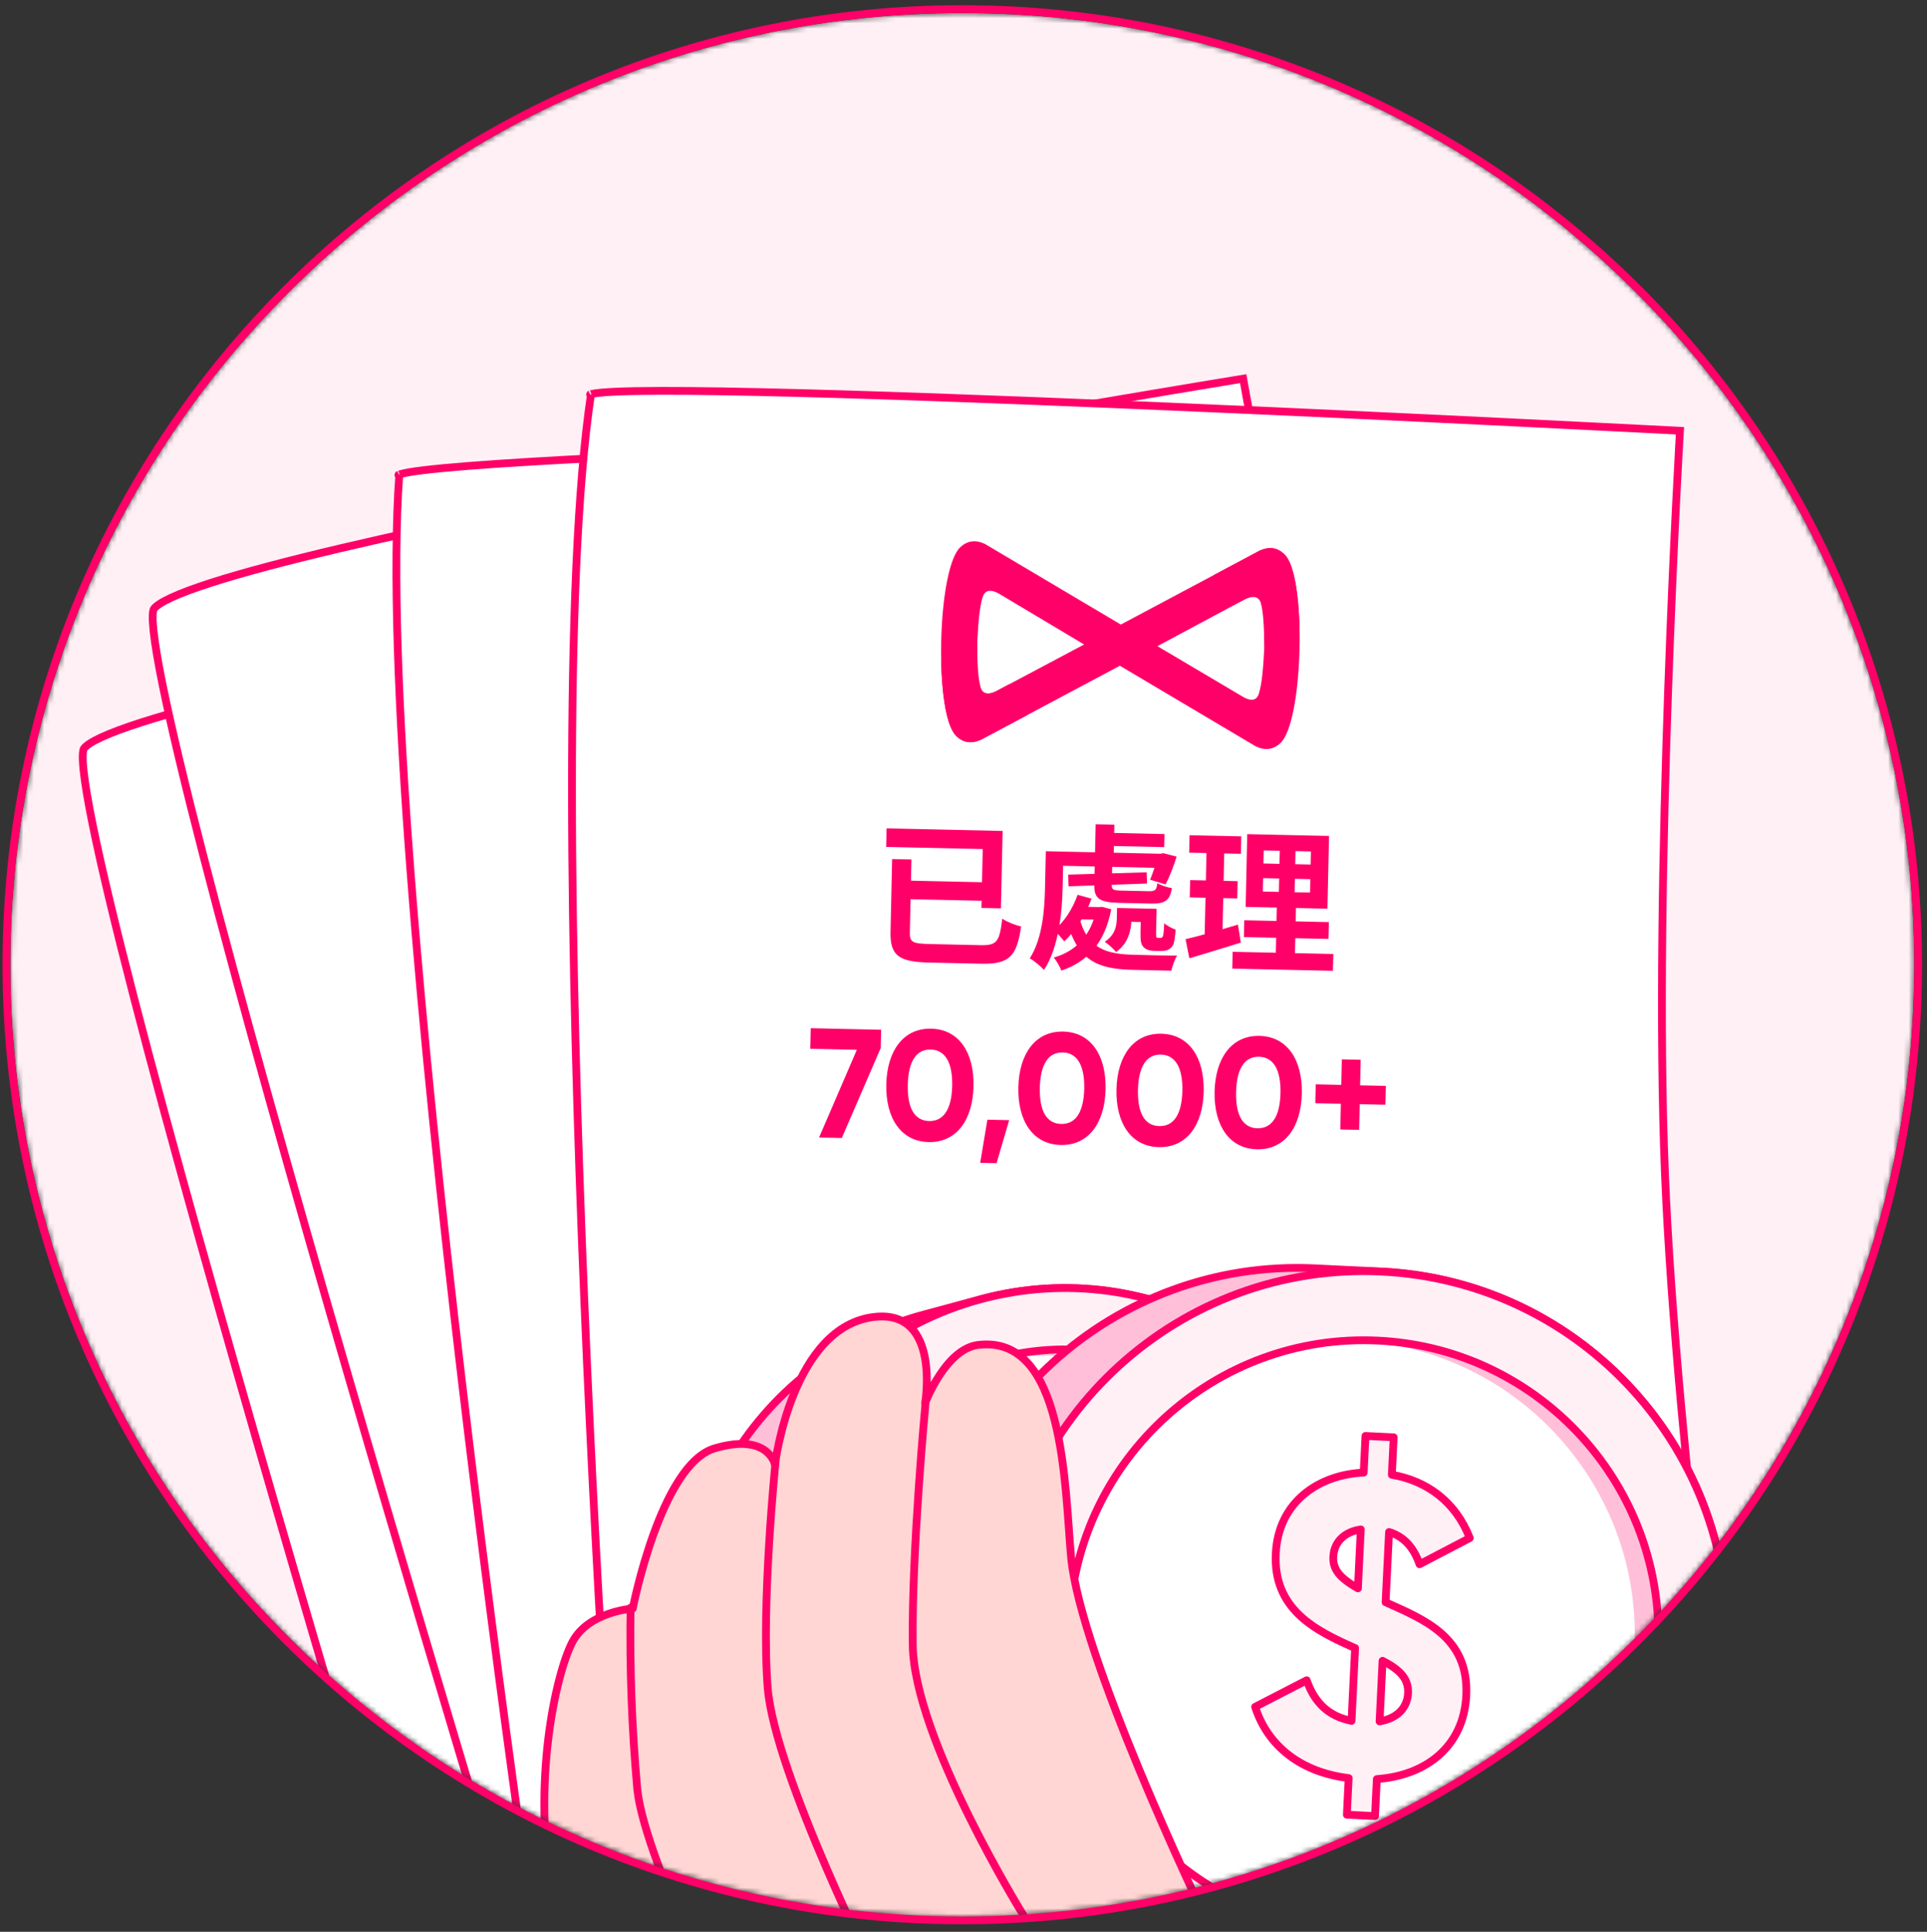
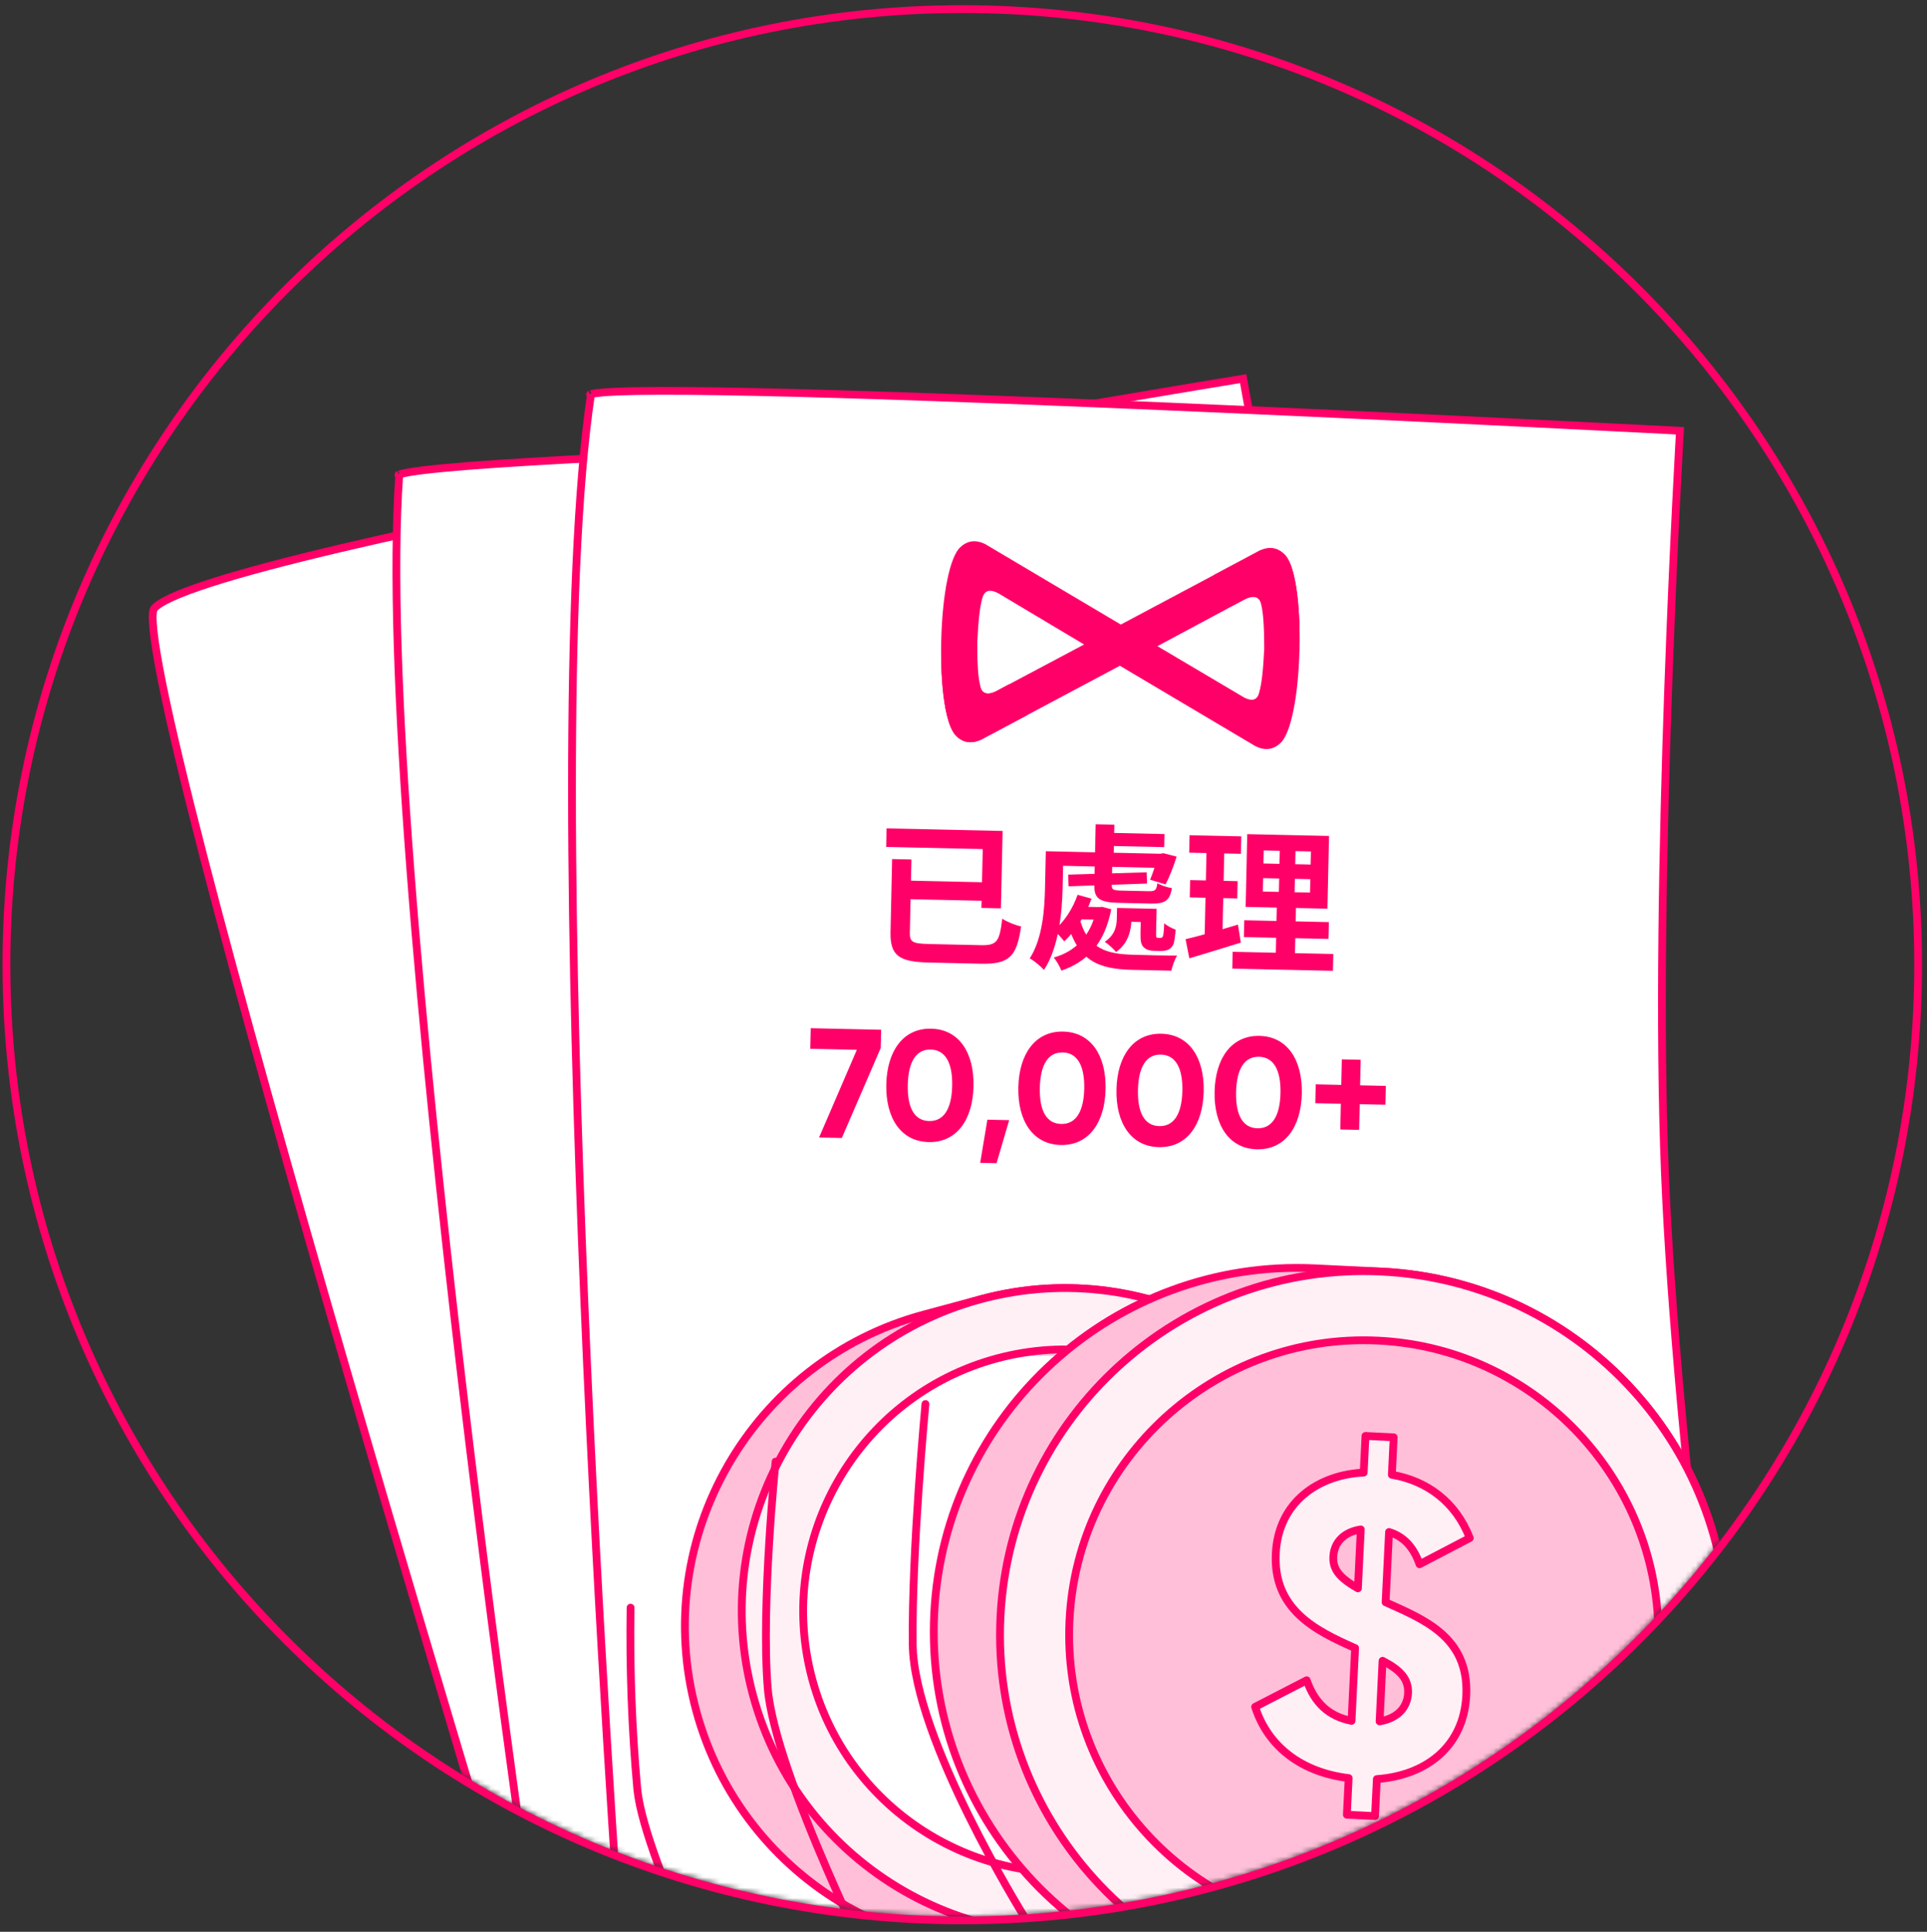
<svg xmlns="http://www.w3.org/2000/svg" width="371" height="372" viewBox="0 0 371 372" fill="none">
  <rect x="0" y="0" width="371" height="372" fill="#333333" stroke="none" />
  <mask id="mask0_39_1683" style="mask-type:luminance" maskUnits="userSpaceOnUse" x="1" y="2" width="368" height="368">
    <path d="M1.989 185.779C1.989 84.557 84.046 2.5 185.268 2.5C286.49 2.5 368.547 84.557 368.547 185.779C368.547 287.001 286.49 369.058 185.268 369.058C84.046 369.058 1.989 287.001 1.989 185.779Z" fill="white" />
  </mask>
  <g mask="url(#mask0_39_1683)">
-     <path d="M1.989 185.779C1.989 84.557 84.046 2.5 185.268 2.5C286.49 2.5 368.547 84.557 368.547 185.779C368.547 287.001 286.49 369.058 185.268 369.058C84.046 369.058 1.989 287.001 1.989 185.779Z" fill="#FFF0F6" />
-     <path d="M16.138 144.173C16.304 143.926 16.645 143.602 17.228 143.214C17.801 142.833 18.558 142.424 19.499 141.988C21.379 141.116 23.932 140.167 27.073 139.154C33.353 137.131 41.91 134.879 51.977 132.504C72.109 127.754 98.221 122.526 124.097 117.665C149.97 112.805 175.599 108.313 194.759 105.036C204.339 103.398 212.302 102.063 217.87 101.139C220.654 100.676 222.839 100.316 224.328 100.072C224.982 99.964 225.503 99.879 225.88 99.817C225.894 99.897 225.909 99.982 225.925 100.073C226.041 100.72 226.212 101.675 226.435 102.909C226.881 105.378 227.536 108.965 228.369 113.438C230.035 122.384 232.414 134.875 235.269 149.053C240.978 177.404 248.593 212.523 256.206 239.546C263.55 265.614 274.899 298.369 284.408 324.596C289.164 337.712 293.46 349.199 296.568 357.408C298.122 361.513 299.379 364.798 300.247 367.057C300.681 368.186 301.018 369.059 301.247 369.65C301.264 369.694 301.281 369.737 301.297 369.778L94.081 427.673L94.053 427.583C93.894 427.062 93.657 426.288 93.349 425.278C92.733 423.259 91.83 420.297 90.682 416.523C88.388 408.975 85.117 398.181 81.212 385.2C73.401 359.236 63.053 324.52 52.901 289.509C42.75 254.497 32.797 219.197 25.777 192.061C22.267 178.492 19.492 166.975 17.793 158.561C16.943 154.351 16.365 150.935 16.098 148.433C15.963 147.18 15.909 146.178 15.933 145.429C15.945 145.055 15.976 144.761 16.02 144.539C16.066 144.309 16.117 144.205 16.138 144.173Z" fill="white" stroke="#FF0068" stroke-width="1.5" />
    <path d="M29.607 117.275C29.772 117.027 30.113 116.703 30.697 116.315C31.27 115.935 32.027 115.525 32.967 115.089C34.848 114.217 37.401 113.268 40.542 112.256C46.821 110.233 55.379 107.981 65.446 105.605C85.578 100.856 111.689 95.628 137.565 90.767C163.439 85.906 189.067 81.414 208.228 78.138C217.808 76.499 225.771 75.165 231.339 74.24C234.123 73.778 236.308 73.418 237.797 73.173C238.451 73.066 238.971 72.981 239.349 72.919C239.363 72.998 239.378 73.083 239.394 73.175C239.51 73.821 239.681 74.776 239.904 76.011C240.35 78.48 241.005 82.067 241.838 86.54C243.503 95.486 245.883 107.976 248.738 122.154C254.447 150.505 262.061 185.624 269.674 212.647C277.018 238.715 288.368 271.471 297.877 297.697C302.632 310.813 306.929 322.301 310.037 330.51C311.591 334.614 312.848 337.899 313.716 340.158C314.15 341.288 314.487 342.161 314.716 342.751C314.733 342.796 314.749 342.838 314.765 342.879L107.549 400.775L107.522 400.684C107.362 400.163 107.126 399.39 106.818 398.38C106.201 396.361 105.298 393.398 104.151 389.624C101.856 382.076 98.586 371.283 94.68 358.301C86.87 332.338 76.521 297.622 66.37 262.611C56.218 227.599 46.266 192.298 39.246 165.163C35.736 151.593 32.961 140.076 31.262 131.662C30.412 127.453 29.834 124.036 29.566 121.535C29.432 120.282 29.378 119.279 29.402 118.531C29.414 118.156 29.445 117.862 29.489 117.641C29.535 117.41 29.586 117.306 29.607 117.275Z" fill="white" stroke="#FF0068" stroke-width="1.5" />
    <path d="M76.717 91.457L76.719 91.456C76.7 91.471 76.695 91.471 76.717 91.457ZM76.873 91.385C76.913 91.369 76.96 91.352 77.017 91.333C77.372 91.215 77.929 91.086 78.699 90.952C80.23 90.684 82.487 90.412 85.378 90.138C91.155 89.59 99.401 89.041 109.298 88.502C129.091 87.425 155.455 86.392 181.815 85.493C208.173 84.594 234.522 83.829 254.282 83.289C264.162 83.019 272.394 82.805 278.156 82.659C281.037 82.586 283.301 82.53 284.844 82.492C285.524 82.475 286.064 82.462 286.456 82.452C286.457 82.528 286.459 82.61 286.46 82.697C286.473 83.353 286.492 84.324 286.518 85.578C286.571 88.086 286.654 91.731 286.773 96.28C287.013 105.377 287.4 118.086 287.992 132.536C289.176 161.432 291.177 197.311 294.45 225.195C297.607 252.093 303.669 286.225 308.939 313.62C311.574 327.32 314.012 339.34 315.792 347.935C316.681 352.233 317.406 355.674 317.909 358.042C318.16 359.225 318.356 360.141 318.489 360.76C318.499 360.806 318.509 360.851 318.518 360.894L104.773 385.512C104.71 385.09 104.621 384.485 104.507 383.706C104.264 382.054 103.908 379.621 103.458 376.499C102.557 370.254 101.276 361.253 99.755 350.226C96.714 328.172 92.715 298.017 88.882 265.611C81.235 200.948 74.267 127.43 76.873 91.385Z" fill="white" stroke="#FF0068" stroke-width="1.5" />
    <path d="M113.621 75.969L113.622 75.968C113.603 75.982 113.598 75.981 113.621 75.969ZM113.782 75.909C113.823 75.896 113.872 75.883 113.93 75.868C114.292 75.778 114.857 75.692 115.636 75.616C117.183 75.466 119.453 75.366 122.357 75.312C128.159 75.206 136.422 75.286 146.333 75.502C166.15 75.935 192.516 76.911 218.868 78.021C245.218 79.13 271.549 80.373 291.292 81.338C301.164 81.821 309.388 82.234 315.145 82.527C318.023 82.673 320.285 82.789 321.826 82.869C322.506 82.904 323.045 82.932 323.437 82.952C323.432 83.028 323.428 83.109 323.423 83.197C323.385 83.852 323.33 84.821 323.261 86.073C323.123 88.579 322.928 92.22 322.701 96.764C322.247 105.852 321.667 118.554 321.157 133.007C320.138 161.91 319.403 197.837 320.544 225.889C321.645 252.949 325.092 287.443 328.262 315.16C329.847 329.021 331.363 341.192 332.483 349.897C333.043 354.25 333.504 357.737 333.825 360.136C333.986 361.335 334.111 362.263 334.197 362.89C334.203 362.937 334.209 362.982 334.215 363.026L119.217 371.306C119.186 370.88 119.143 370.27 119.089 369.485C118.972 367.819 118.803 365.366 118.591 362.219C118.168 355.924 117.576 346.851 116.899 335.74C115.545 313.519 113.852 283.147 112.497 250.544C109.793 185.486 108.441 111.65 113.782 75.909Z" fill="white" stroke="#FF0068" stroke-width="1.5" />
    <path d="M188.84 250.186L177.89 253.134C144.732 262.06 125.089 296.177 134.016 329.335C142.943 362.492 177.059 382.136 210.217 373.209L221.167 370.261C254.325 361.334 273.968 327.218 265.041 294.06C256.114 260.902 221.998 241.259 188.84 250.186Z" fill="#FFBFD9" stroke="#FF0068" stroke-width="1.5" stroke-linecap="round" stroke-linejoin="round" />
    <path d="M215.229 359.8C241.935 352.032 257.288 324.085 249.52 297.378C241.752 270.672 213.805 255.319 187.099 263.087C160.392 270.855 145.039 298.802 152.807 325.509C160.575 352.215 188.523 367.568 215.229 359.8Z" fill="white" />
    <path d="M188.835 250.188C155.682 259.113 136.034 293.234 144.96 326.389C153.886 359.545 188.003 379.191 221.161 370.264C254.32 361.337 273.963 327.221 265.036 294.063C256.109 260.904 221.994 241.261 188.835 250.188ZM218.091 358.858C191.276 366.077 163.588 350.133 156.369 323.318C149.15 296.503 165.091 268.816 191.906 261.597C218.721 254.378 246.409 270.322 253.627 297.134C260.845 323.946 244.906 351.639 218.091 358.858Z" fill="#FFF0F6" stroke="#FF0068" stroke-width="1.5" stroke-linecap="round" stroke-linejoin="round" />
-     <path d="M214.704 333.016L216.352 339.136L211.698 340.389L210.067 334.332C202.126 335.872 195.285 333.46 191.112 327.647L198.108 320.615C200.545 323.84 203.558 325.343 207.533 324.868L204.293 312.834C204.226 312.852 204.137 312.801 204.067 312.819C196.925 312.058 188.917 310.857 186.426 301.607C184.104 292.981 189.368 286.49 196.484 283.829L194.854 277.772L199.514 276.517L201.181 282.708C207.141 281.849 212.943 283.719 217.177 288.918L210.382 295.82C208.521 293.337 206.328 292.126 203.727 292.166L206.854 303.782C213.86 304.583 222.254 305.007 224.876 314.746C227.126 323.179 222.509 329.868 214.704 333.016ZM201.617 302.97L198.995 293.231C196.365 294.534 195.322 296.757 195.959 299.122C196.501 301.137 198.005 302.226 201.623 302.968L201.617 302.97ZM215.279 317.411C214.623 314.976 212.655 314.015 209.43 313.465L212.127 323.48C215.081 321.947 215.861 319.573 215.281 317.418L215.279 317.411Z" fill="#FFF0F6" stroke="#FF0068" stroke-width="1.5" stroke-linecap="round" stroke-linejoin="round" />
+     <path d="M214.704 333.016L216.352 339.136L211.698 340.389L210.067 334.332C202.126 335.872 195.285 333.46 191.112 327.647L198.108 320.615C200.545 323.84 203.558 325.343 207.533 324.868L204.293 312.834C204.226 312.852 204.137 312.801 204.067 312.819C196.925 312.058 188.917 310.857 186.426 301.607C184.104 292.981 189.368 286.49 196.484 283.829L194.854 277.772L199.514 276.517L201.181 282.708C207.141 281.849 212.943 283.719 217.177 288.918L210.382 295.82C208.521 293.337 206.328 292.126 203.727 292.166L206.854 303.782C213.86 304.583 222.254 305.007 224.876 314.746C227.126 323.179 222.509 329.868 214.704 333.016ZM201.617 302.97L198.995 293.231C196.365 294.534 195.322 296.757 195.959 299.122C196.501 301.137 198.005 302.226 201.623 302.968L201.617 302.97ZM215.279 317.411L212.127 323.48C215.081 321.947 215.861 319.573 215.281 317.418L215.279 317.411Z" fill="#FFF0F6" stroke="#FF0068" stroke-width="1.5" stroke-linecap="round" stroke-linejoin="round" />
    <path d="M265.981 244.863L253.225 244.239C214.597 242.349 181.75 272.131 179.86 310.759C177.97 349.387 207.752 382.233 246.38 384.123L259.137 384.748C297.765 386.638 330.611 356.855 332.501 318.227C334.391 279.599 304.609 246.753 265.981 244.863Z" fill="#FFBFD9" stroke="#FF0068" stroke-width="1.5" stroke-linecap="round" stroke-linejoin="round" />
-     <path d="M256.389 371.487C287.701 372.389 313.816 347.737 314.719 316.425C315.621 285.113 290.97 258.998 259.658 258.095C228.346 257.193 202.23 281.844 201.328 313.156C200.425 344.469 225.077 370.584 256.389 371.487Z" fill="white" />
    <path d="M265.982 244.868C227.36 242.978 194.507 272.762 192.617 311.388C190.727 350.013 220.508 382.862 259.137 384.752C297.766 386.642 330.612 356.861 332.502 318.232C334.392 279.603 304.611 246.758 265.982 244.868ZM259.787 371.465C228.548 369.937 204.379 343.277 205.908 312.038C207.436 280.799 234.092 256.63 265.331 258.159C296.57 259.687 320.739 286.346 319.211 317.582C317.682 348.817 291.026 372.994 259.787 371.465Z" fill="#FFF0F6" stroke="#FF0068" stroke-width="1.5" stroke-linecap="round" stroke-linejoin="round" />
    <path d="M265.08 342.591L264.731 349.722L259.309 349.456L259.654 342.4C250.61 341.307 244.111 336.358 241.646 328.684L251.575 323.564C253.073 327.862 255.784 330.515 260.209 331.379L260.895 317.36C260.817 317.357 260.739 317.271 260.657 317.267C253.265 313.983 245.095 309.928 245.622 299.151C246.114 289.102 254 283.963 262.548 283.57L262.893 276.514L268.322 276.78L267.969 283.992C274.654 285.13 280.229 289.14 282.971 296.176L273.301 301.227C272.163 297.922 270.232 295.865 267.429 295.01L266.768 308.542C274.001 311.822 282.852 315.177 282.296 326.523C281.794 336.34 274.535 341.915 265.08 342.591ZM261.434 305.862L261.99 294.516C258.72 295.004 256.834 297.026 256.699 299.782C256.585 302.129 257.82 303.816 261.442 305.862H261.434ZM271.089 326.063C271.228 323.226 269.45 321.516 266.183 319.812L265.611 331.48C269.309 330.857 270.966 328.581 271.089 326.071V326.063Z" fill="#FFF0F6" stroke="#FF0068" stroke-width="1.5" stroke-linecap="round" stroke-linejoin="round" />
-     <path d="M287.29 424.227C289.787 437.821 289.603 452.891 283.357 465.675C272.323 488.27 239.675 513.661 213.632 504.085C180.805 492.022 156.011 463.14 137.878 434.376C125.54 414.792 110.95 388.2 106.544 365.894C102.137 343.588 107.09 322.084 110.208 316.19C113.326 310.297 121.817 309.76 121.817 309.76C121.817 309.76 127.202 281.984 137.574 278.909C147.946 275.833 149.204 282.024 149.204 282.024C149.204 282.024 152.487 255.219 168.507 253.581C181.156 252.271 178.121 270.139 178.121 270.139C178.121 270.139 182.037 259.77 188.302 258.997C205.017 256.934 204.957 286.189 206.211 299.845C207.971 318.921 231.217 367.572 231.217 367.572C242.327 382.699 255.104 387.888 279.892 382.694C279.892 382.694 282.751 385.858 287.29 424.227Z" fill="#FFD6D4" stroke="#FF0068" stroke-width="1.5" stroke-linecap="round" stroke-linejoin="round" />
    <path d="M197.058 368.844C197.058 368.844 175.944 334.854 175.726 316.722C175.508 298.59 178.173 270.371 178.173 270.371" stroke="#FF0068" stroke-width="1.5" stroke-linecap="round" stroke-linejoin="round" />
    <path d="M169.48 382.108C169.48 382.108 149.135 341.636 147.805 325.032C146.513 308.967 149.321 281.453 149.321 281.453" stroke="#FF0068" stroke-width="1.5" stroke-linecap="round" stroke-linejoin="round" />
    <path d="M144.154 398.149C144.154 398.149 124.166 358.837 122.706 344.63C121.649 332.98 121.215 321.281 121.403 309.585" stroke="#FF0068" stroke-width="1.5" stroke-linecap="round" stroke-linejoin="round" />
    <path d="M188.815 142.476C186.925 143.29 185.342 142.999 184.033 141.636C182.144 139.751 181.001 132.517 181.21 123.441C181.42 114.365 182.894 107.192 184.868 105.396C186.239 104.094 187.833 103.877 189.683 104.777L215.792 120.269L242.587 105.995C244.476 105.182 246.059 105.472 247.368 106.836C249.257 108.721 250.4 115.955 250.191 125.03C249.981 134.106 248.507 141.28 246.533 143.076C245.162 144.378 243.568 144.595 241.718 143.695L215.609 128.202L188.815 142.476ZM189.098 115.304C188.658 116.818 188.345 119.573 188.158 123.633C188.126 127.696 188.312 130.463 188.713 131.996C189.046 133.782 190.255 134.064 192.342 132.81L208.721 124.107L192.792 114.596C190.734 113.278 189.512 113.536 189.098 115.304ZM242.842 116.542C242.509 114.757 241.3 114.475 239.184 115.664L222.835 124.432L238.796 133.88C240.853 135.229 242.074 135.004 242.458 133.234C242.898 131.721 243.211 128.965 243.398 124.906C243.398 120.842 243.213 118.043 242.842 116.542Z" fill="#FF0068" />
    <path d="M188.814 142.473L197.745 137.726L194.266 131.772L191.993 132.99C190.794 133.629 189.92 133.704 189.307 133.245C188.539 132.72 185.841 129.419 181.211 123.375C181.144 126.295 181.051 138.421 184.032 141.665C185.341 142.997 186.924 143.287 188.814 142.473Z" fill="#FF0068" />
    <path d="M242.588 105.995L233.688 110.743L237.198 116.698L239.471 115.48C240.701 114.842 241.607 114.736 242.158 115.193C242.925 115.718 245.623 119.019 250.189 125.125C250.297 121.794 250.261 109.887 247.4 106.868C246.06 105.472 244.477 105.181 242.588 105.995Z" fill="#FF0068" />
  </g>
  <path d="M1.239 185.779C1.239 84.143 83.632 1.75 185.268 1.75C286.904 1.75 369.297 84.143 369.297 185.779C369.297 287.415 286.904 369.808 185.268 369.808C83.632 369.808 1.239 287.415 1.239 185.779Z" stroke="#FF0068" stroke-width="1.5" />
  <path d="M171.758 165.426L175.477 165.508L175.169 179.545C175.128 181.404 175.631 181.715 178.96 181.789C180.52 181.823 187.088 181.968 188.858 182.007C191.947 182.074 192.444 181.305 192.961 176.906C193.877 177.526 195.543 178.193 196.589 178.396C195.774 184.079 194.418 185.7 188.929 185.579C187.459 185.547 180.261 185.388 178.912 185.359C173.093 185.23 171.348 184.052 171.449 179.463L171.758 165.426ZM173.828 169.553L190.414 169.918L190.335 173.487L173.749 173.122L173.828 169.553ZM170.688 159.521L193.033 160.013L192.705 174.919L188.955 174.837L189.205 163.5L170.609 163.09L170.688 159.521ZM212.53 160.352L224.197 160.609L224.142 163.128L212.474 162.871L212.53 160.352ZM207.625 174.588L212.004 174.684L211.951 177.113L207.572 177.017L207.625 174.588ZM216.501 174.873L221.51 174.983L221.453 177.592L216.444 177.482L216.501 174.873ZM203.298 163.96L224.113 164.418L224.053 167.147L203.238 166.689L203.298 163.96ZM210.945 158.727L214.544 158.806L214.394 165.644L210.795 165.565L210.945 158.727ZM205.661 168.423L220.764 167.975L220.837 170.137L205.731 170.675L205.661 168.423ZM210.78 166.255L214.139 166.329L214.048 170.468C214.029 171.308 214.326 171.464 215.975 171.501C216.695 171.516 220.264 171.595 221.224 171.616C222.394 171.642 222.67 171.378 222.819 170.061C223.499 170.496 224.751 170.883 225.618 171.023C225.234 173.475 224.231 174.053 221.562 173.994C220.692 173.975 216.433 173.881 215.593 173.863C211.694 173.777 210.63 173.063 210.688 170.424L210.78 166.255ZM201.349 163.917L204.738 163.991L204.582 171.07C204.482 175.599 203.851 182.486 200.996 186.775C200.44 186.132 198.996 184.93 198.254 184.554C200.77 180.648 201.106 174.954 201.194 170.965L201.349 163.917ZM222.883 164.391L223.423 164.403L223.966 164.295L226.532 164.951C225.951 166.829 225.124 168.941 224.404 170.306L221.423 169.4C221.929 168.241 222.54 166.364 222.874 164.841L222.883 164.391ZM215.062 174.841L217.881 174.903L217.833 177.063C217.787 179.162 217.222 181.67 214.875 183.329C214.467 182.78 213.29 181.734 212.698 181.361C214.678 180.024 214.984 178.35 215.017 176.881L215.062 174.841ZM207.466 172.304L210.15 173.053C208.999 176.238 207.011 179.345 204.898 181.279C204.49 180.73 203.523 179.659 202.934 179.135C204.89 177.528 206.536 174.984 207.466 172.304ZM219.681 174.943L222.68 175.009L222.579 179.598C222.568 180.078 222.592 180.348 222.62 180.469C222.678 180.56 222.797 180.593 222.917 180.595C223.037 180.598 223.247 180.603 223.367 180.605C223.517 180.609 223.667 180.582 223.729 180.523C223.82 180.465 223.914 180.287 223.981 179.959C224.05 179.57 224.097 178.791 224.149 177.772C224.649 178.263 225.628 178.765 226.342 179.02C226.258 180.129 226.111 181.356 225.921 181.802C225.7 182.307 225.392 182.66 224.938 182.86C224.573 183.062 223.941 183.139 223.461 183.128C223.041 183.119 222.442 183.106 222.052 183.097C221.392 183.082 220.617 182.855 220.177 182.396C219.707 181.905 219.541 181.301 219.579 179.562L219.681 174.943ZM211.105 174.664L211.644 174.676L212.186 174.628L213.946 175.087C212.66 181.72 209.343 185.188 204.354 186.909C204.07 186.182 203.405 184.997 202.879 184.386C207.105 183.218 210.084 180.133 211.095 175.084L211.105 174.664ZM207.791 176.632C209.307 182.697 213.065 183.739 218.284 183.854C219.573 183.913 224.972 184.031 226.623 184.008C226.188 184.688 225.707 186.058 225.508 186.924L218.04 186.76C211.502 186.616 207.424 185.086 205.435 177.33L207.791 176.632ZM243.185 169.099L243.128 171.678L252.216 171.878L252.273 169.298L243.185 169.099ZM243.302 163.76L243.247 166.279L252.335 166.479L252.39 163.96L243.302 163.76ZM240.13 160.629L255.877 160.976L255.568 174.982L239.822 174.636L240.13 160.629ZM239.555 177.211L255.842 177.569L255.77 180.808L239.484 180.45L239.555 177.211ZM237.321 183.283L256.697 183.709L256.625 186.949L237.25 186.522L237.321 183.283ZM229.023 160.835L238.981 161.054L238.907 164.413L228.949 164.194L229.023 160.835ZM229.133 169.479L238.281 169.681L238.208 173.01L229.06 172.809L229.133 169.479ZM228.252 180.863C230.846 180.26 234.712 179.145 238.337 178.054L238.891 181.517C235.506 182.583 231.881 183.673 228.982 184.54L228.252 180.863ZM232.323 162.228L235.742 162.303L235.337 180.749L231.906 181.213L232.323 162.228ZM246.43 162.058L249.46 162.125L249.211 173.432L249.541 173.439L249.285 185.077L245.596 184.995L245.852 173.358L246.182 173.365L246.43 162.058ZM156.088 197.999L169.644 198.298L169.567 201.807L162.074 219.136L157.695 219.04L164.968 202.156L156 201.959L156.088 197.999ZM178.792 219.924C173.453 219.807 170.491 215.301 170.634 208.822C170.777 202.344 173.934 197.972 179.272 198.09C184.641 198.208 187.573 202.713 187.43 209.192C187.287 215.67 184.16 220.042 178.792 219.924ZM178.881 215.875C181.7 215.937 183.223 213.54 183.321 209.101C183.419 204.662 182.003 202.171 179.184 202.109C176.364 202.047 174.871 204.474 174.773 208.913C174.675 213.352 176.062 215.813 178.881 215.875ZM194.297 215.704L191.864 223.993L188.714 223.924L190.098 215.612L194.297 215.704ZM204.215 220.484C198.877 220.366 195.915 215.86 196.058 209.382C196.2 202.903 199.357 198.531 204.696 198.649C210.064 198.767 212.996 203.273 212.854 209.751C212.711 216.23 209.584 220.602 204.215 220.484ZM204.304 216.435C207.124 216.497 208.647 214.1 208.744 209.661C208.842 205.222 207.427 202.73 204.607 202.668C201.788 202.606 200.294 205.034 200.197 209.473C200.099 213.912 201.485 216.373 204.304 216.435ZM223.107 220.899C217.769 220.782 214.807 216.276 214.949 209.797C215.092 203.319 218.249 198.947 223.588 199.065C228.956 199.183 231.888 203.688 231.745 210.167C231.603 216.645 228.476 221.018 223.107 220.899ZM223.196 216.85C226.016 216.912 227.539 214.515 227.636 210.076C227.734 205.637 226.319 203.146 223.499 203.084C220.68 203.022 219.186 205.449 219.088 209.888C218.991 214.327 220.377 216.788 223.196 216.85ZM241.999 221.315C236.66 221.198 233.699 216.691 233.841 210.213C233.984 203.734 237.141 199.363 242.48 199.48C247.848 199.598 250.78 204.104 250.637 210.583C250.495 217.061 247.368 221.433 241.999 221.315ZM242.088 217.266C244.908 217.328 246.431 214.931 246.528 210.492C246.626 206.053 245.21 203.561 242.391 203.499C239.572 203.437 238.078 205.865 237.98 210.304C237.883 214.743 239.269 217.204 242.088 217.266ZM266.81 209.108L266.73 212.737L261.782 212.628L261.673 217.577L258.043 217.497L258.152 212.548L253.234 212.44L253.313 208.811L258.232 208.919L258.34 204L261.97 204.08L261.861 208.999L266.81 209.108Z" fill="#FF0068" />
</svg>